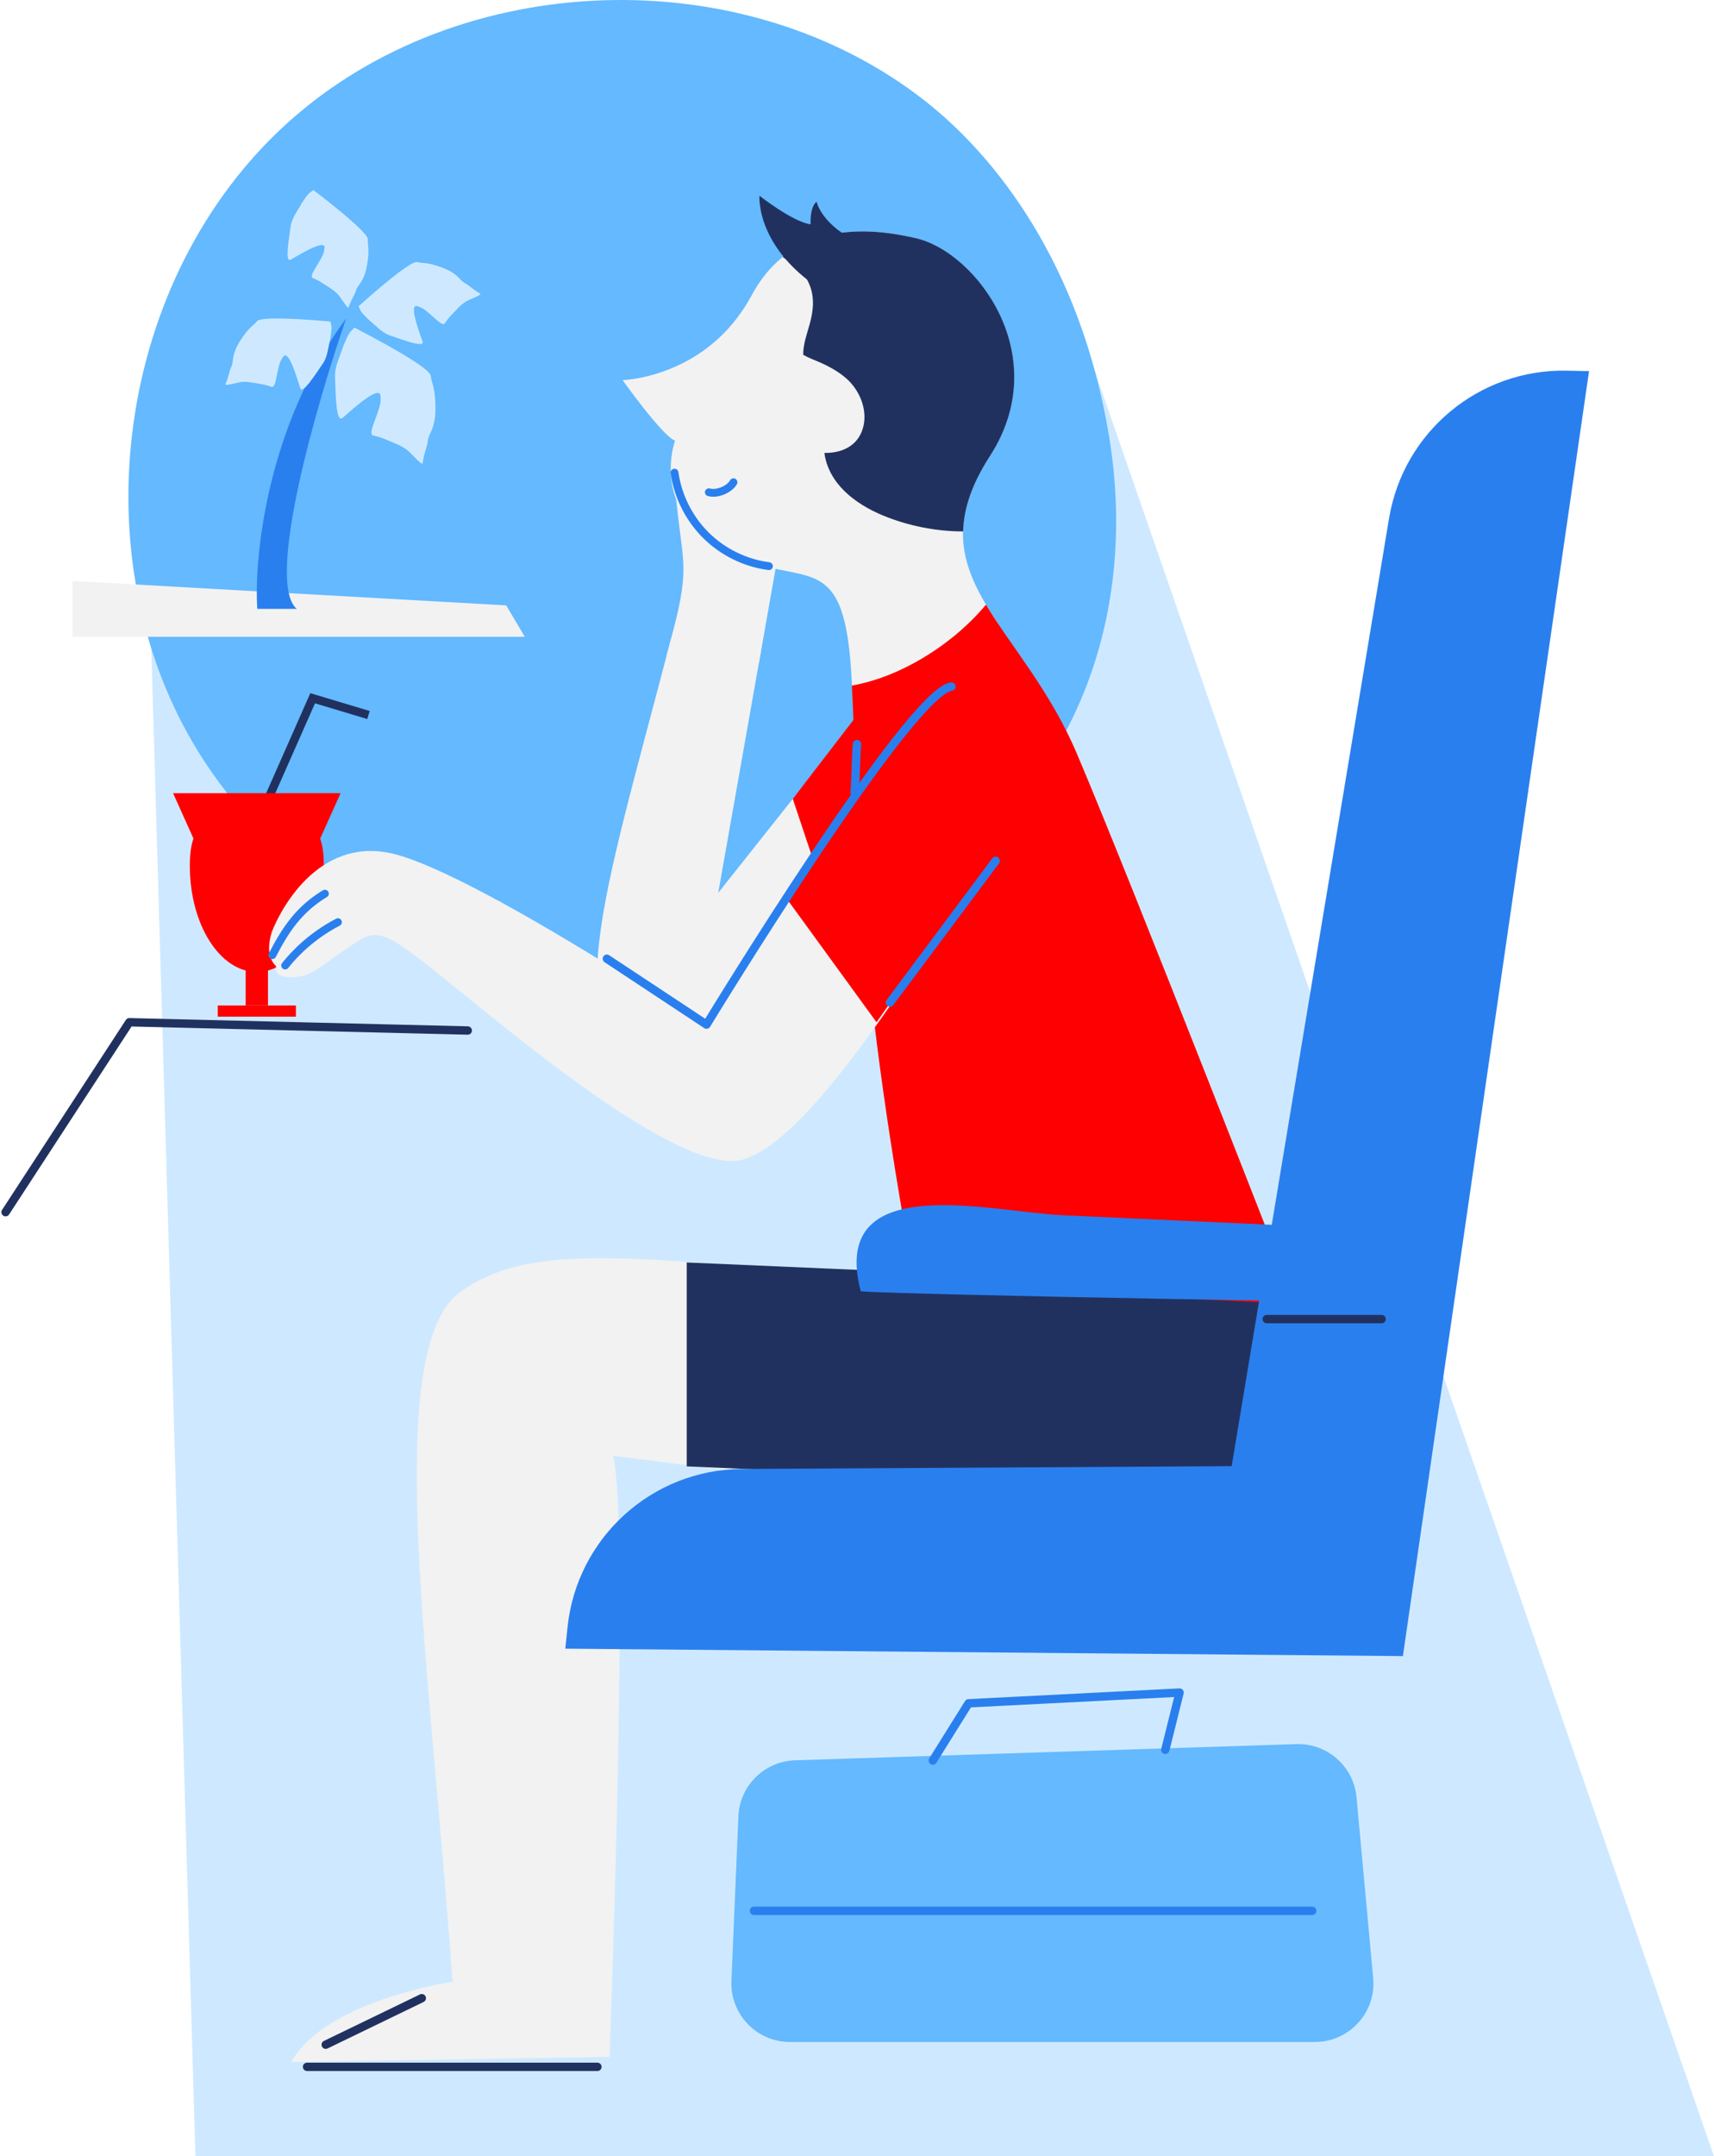
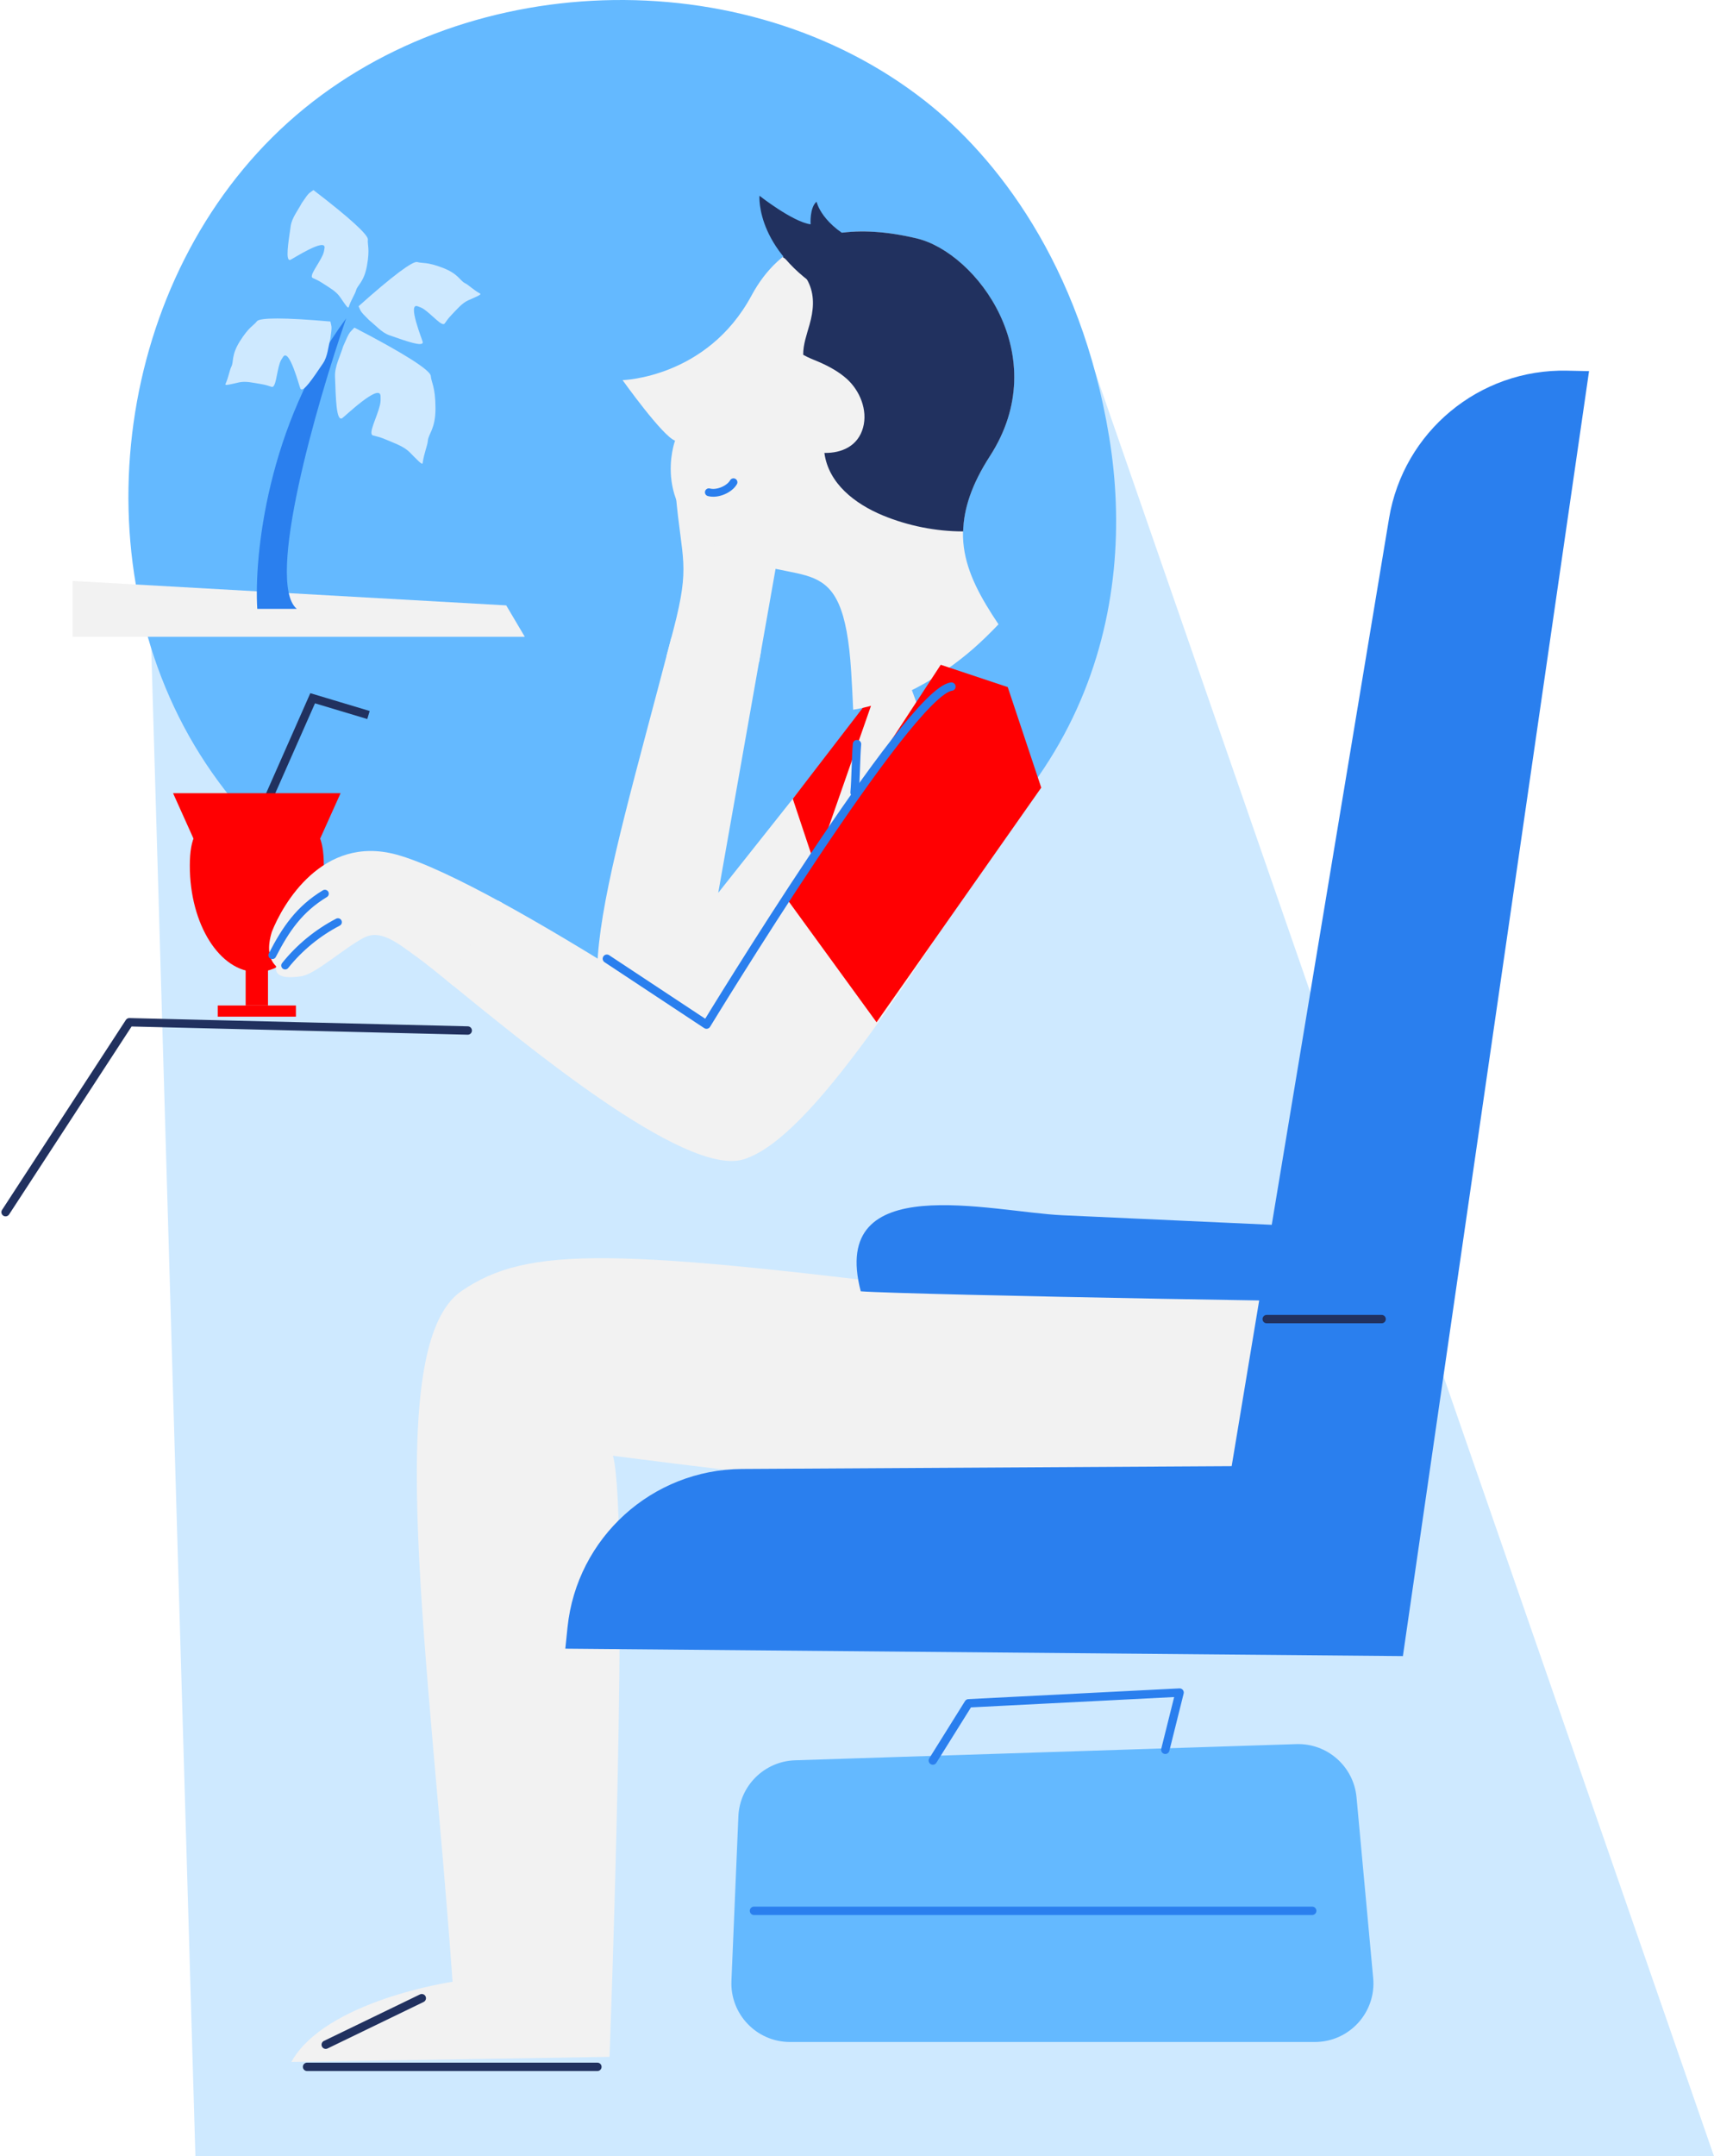
<svg xmlns="http://www.w3.org/2000/svg" width="307" height="386" viewBox="0 0 307 386" fill="none">
  <path d="M27 113L193 57.5L307 386H35L27 113Z" fill="#CEE9FF" />
  <path d="M147.028 170.389C108.038 188.756 57.826 170.081 35.817 135.056C13.807 100.031 20.84 49.609 51.578 21.925C82.316 -5.744 133.2 -7.454 165.731 18.101C178.214 27.907 193.555 47.073 198.669 78.245C203.586 108.171 195.418 147.581 147.028 170.389Z" fill="#64B9FF" />
  <path d="M132.253 325.169L131.01 354.615C130.755 360.578 135.531 365.551 141.494 365.551H235.511C241.686 365.551 246.532 360.238 245.953 354.092L242.972 321.75C242.463 316.225 237.73 312.043 232.191 312.227L142.398 315.123C136.902 315.307 132.479 319.687 132.253 325.169Z" fill="#64B9FF" />
  <path d="M135.051 342.068H235.031" stroke="#2A7FEE" stroke-width="1.5" stroke-miterlimit="10" stroke-linecap="round" stroke-linejoin="round" />
  <path d="M167.082 315.165L173.483 304.922L211.279 303L208.722 313.244" stroke="#2A7FEE" stroke-width="1.5" stroke-miterlimit="10" stroke-linecap="round" stroke-linejoin="round" />
  <path d="M83.779 184.48L23.169 183L1 217" stroke="#21315F" stroke-width="1.5" stroke-miterlimit="10" stroke-linecap="round" stroke-linejoin="round" />
  <path d="M13 104L90.671 108.375L94 114H13V104Z" fill="#F2F2F2" />
  <path d="M62 57C47.85 76.095 45.492 99.623 46.081 109H53.156C47.496 104.226 56.694 72.344 62 57Z" fill="#2A7FEE" />
  <path d="M46.5 146.5L56 125L66 128" stroke="#21315F" stroke-width="1.5" />
  <path d="M119.358 117.533C119.779 115.922 120.213 114.297 120.647 112.63C123.687 100.932 122.104 100.511 121.025 88.379L139.252 99.923L135.96 118.542C130.426 118.192 124.892 117.814 119.358 117.533Z" fill="#F2F2F2" />
  <path d="M136.324 116.427L128.647 159.83L161.458 118.472L170.271 142.359C170.271 142.359 138.356 197.124 117.467 190.974C99.31 185.622 107.59 162.674 120.255 114.115C125.621 114.829 130.972 115.628 136.324 116.427Z" fill="#F2F2F2" />
-   <path d="M146 155.004L142 143.004L157 123.504L161.5 137.504L146 155.004Z" fill="#FF0002" />
+   <path d="M146 155.004L142 143.004L157 123.504L146 155.004Z" fill="#FF0002" />
  <path d="M176.449 231.869C109.803 223.309 94.518 223.015 82.666 231.113C68.152 241.046 77.006 297.282 81.055 354.765C81.055 354.765 58.303 358.113 52.18 369.125L109.173 368.214C109.173 368.214 112.843 271.616 109.789 260.604C109.789 260.604 179.489 269.78 208.84 270.383C238.191 270.999 232.685 231.253 232.685 231.253L176.449 231.869Z" fill="#F2F2F2" />
-   <path d="M123 262.504V226.004L227 230.504L225 267.004L123 262.504Z" fill="#21315F" />
  <path d="M111.512 68.05C111.512 68.05 126.657 67.672 134.615 52.892C139.672 43.505 149.017 39.078 164.176 42.692C174.88 45.242 188.876 63.735 177.303 81.654C169.093 94.347 172.554 102.375 178.844 111.761C177.387 113.303 175.86 114.788 174.263 116.189C168.183 121.456 160.673 125.729 152.814 127.06C152.716 124.777 152.604 122.535 152.464 120.308C151.021 97.205 143.637 105.905 129.922 98.676C116.206 91.461 120.913 78.88 120.913 78.88C118.727 78.165 111.512 68.05 111.512 68.05Z" fill="#F2F2F2" />
  <path d="M146.72 64.814C145.767 64.408 144.772 64.043 143.862 63.511C143.848 61.662 144.492 59.925 145.01 58.075C145.683 55.679 145.949 53.214 144.954 50.874C144.016 48.675 142.236 47.161 140.191 46.041C145.641 41.614 153.444 40.128 164.19 42.678C174.894 45.228 188.89 63.721 177.317 81.64C173.997 86.768 172.61 91.139 172.512 95.132C167.609 95.132 162.607 94.123 158.138 92.274C153.136 90.2 148.401 86.572 147.658 81.08C150.74 81.136 153.683 79.875 154.593 76.526C155.434 73.402 154.019 69.956 151.693 67.84C150.236 66.537 148.485 65.585 146.72 64.814Z" fill="#21315F" />
-   <path d="M137.725 101.352C133.494 100.806 129.473 98.83 126.447 95.832C123.421 92.834 121.403 88.827 120.815 84.61" stroke="#2A7FEE" stroke-width="1.401" stroke-miterlimit="10" stroke-linecap="round" stroke-linejoin="round" />
  <path d="M131.378 86.333C130.692 87.552 128.534 88.547 126.965 88.126" stroke="#2A7FEE" stroke-width="1.401" stroke-miterlimit="10" stroke-linecap="round" stroke-linejoin="round" />
  <path d="M149.676 53.382C135.176 45.494 136.03 35.043 136.03 35.043C136.03 35.043 141.998 39.736 145.193 40.157C145.193 40.157 144.983 37.172 146.257 36.108C146.257 36.108 147.112 40.367 154.145 43.575C161.178 46.783 149.676 53.382 149.676 53.382Z" fill="#21315F" />
-   <path d="M165.143 117.884C169.388 115.362 173.381 112.098 176.603 108.245C181.03 115.698 188.063 123.53 192.939 135.046C203.054 158.877 232.083 233.424 232.083 233.424L163.952 230.216C152.8 170.281 153.795 145.189 152.576 122.731C157.017 121.933 161.29 120.167 165.143 117.884Z" fill="#FF0002" />
  <path d="M153.5 133.21C153.304 135.368 153.276 139.711 153.066 141.869" stroke="#2A7FEE" stroke-width="1.5" stroke-miterlimit="10" stroke-linecap="round" stroke-linejoin="round" />
  <path d="M58 155C58 165.493 52.627 174 46 174C39.373 174 34 165.493 34 155C34 144.506 39.373 148 46 148C52.627 148 58 144.506 58 155Z" fill="#FF0002" />
  <path d="M31 142L35.5 152H56.5L61 142H31Z" fill="#FF0002" />
  <path d="M48.691 166.807C50.611 161.931 57.728 149.392 70.981 152.979C75.549 154.212 82.526 157.56 89.937 161.623C87.303 166.737 84.305 171.654 81.265 176.53C78.477 174.26 76.235 172.453 74.82 171.43C71.108 168.74 68.18 166.288 65.139 167.886C61.609 169.735 56.537 174.372 53.973 174.764C49.294 175.479 49.364 173.784 49.448 172.971C48.019 171.57 47.879 169.469 48.691 166.807Z" fill="#F2F2F2" />
  <path d="M89.237 161.231C105.656 170.169 124.584 182.75 124.584 182.75L169.346 122.227L184.715 141.435C163.966 173.714 145.515 203.695 133.214 207.534C122.665 210.826 93.468 186.421 80.032 175.535C83.184 170.813 86.253 166.05 89.237 161.231Z" fill="#F2F2F2" />
  <path d="M157 183.004L141 161.004L168.5 119.004L180.5 123.004L186.5 141.004L157 183.004Z" fill="#FF0002" />
  <path d="M170.411 122.914C162.845 123.824 126.545 183.423 126.545 183.423L108.697 171.627" stroke="#2A7FEE" stroke-width="1.5" stroke-miterlimit="10" stroke-linecap="round" stroke-linejoin="round" />
-   <path d="M178.34 154.1C172.022 162.562 165.717 171.01 159.399 179.472" stroke="#2A7FEE" stroke-width="1.5" stroke-miterlimit="10" stroke-linecap="round" stroke-linejoin="round" />
  <path d="M60.53 165.083C56.888 166.975 53.637 169.636 51.074 172.845" stroke="#2A7FEE" stroke-width="1.401" stroke-miterlimit="10" stroke-linecap="round" stroke-linejoin="round" />
  <path d="M58.19 159.984C53.651 162.73 51.2 166.275 48.776 170.996" stroke="#2A7FEE" stroke-width="1.401" stroke-miterlimit="10" stroke-linecap="round" stroke-linejoin="round" />
  <path d="M255.381 220.521C255.605 224.696 255.829 228.871 256.04 233.032C256.012 233.494 162.579 231.799 154.173 231.168C148.415 209.201 177.443 216.962 190.319 217.551C212.02 218.545 233.708 219.54 255.381 220.521Z" fill="#2A7FEE" />
  <path d="M284.62 66.439L251.276 296.469L101.257 295.138L101.65 291.313C103.317 275.272 116.794 263.055 132.92 262.971L220.608 262.467L248.797 92.792C251.374 77.283 264.95 66.019 280.669 66.355L284.62 66.439Z" fill="#2A7FEE" />
  <path d="M247.466 236.142H226.885" stroke="#21315F" stroke-width="1.5" stroke-miterlimit="10" stroke-linecap="round" stroke-linejoin="round" />
  <path d="M55 370H107" stroke="#21315F" stroke-width="1.5" stroke-linecap="round" />
  <path d="M58.342 366.036L75.548 357.71" stroke="#21315F" stroke-width="1.5" stroke-linecap="round" />
  <rect x="44" y="173" width="4" height="7" fill="#FF0002" />
  <rect width="14" height="2" transform="matrix(1 0 0 -1 39 182)" fill="#FF0002" />
  <path d="M77.161 67.301C77.095 66.291 72.469 63.304 63.483 58.649C63.066 59.071 62.86 59.279 62.687 59.49C62.374 59.912 62.095 60.546 61.467 61.994C60.976 63.656 59.938 65.573 60.003 67.393C60.147 71.41 60.231 75.409 61.262 74.883C61.61 74.706 68.172 68.343 68.165 70.975C68.163 71.328 68.214 71.842 68.059 72.495C67.529 74.725 65.859 77.698 66.808 77.951C67.331 78.09 68.094 78.239 69.216 78.727C70.681 79.363 72.317 79.888 73.401 80.985C74.723 82.323 75.638 83.328 75.698 82.912C75.979 80.974 76.549 79.876 76.639 78.861C76.745 77.663 78.004 76.777 78 73.104C77.996 69.207 77.236 68.442 77.161 67.301Z" fill="#CEE9FF" />
  <path d="M46.014 57.513C46.49 56.854 50.97 56.828 59.182 57.559C59.292 58.027 59.346 58.258 59.376 58.477C59.414 58.899 59.336 59.452 59.155 60.71C58.788 62.054 58.691 63.81 57.87 65.02C56.059 67.692 54.297 70.377 53.806 69.572C53.64 69.3 51.802 62.122 50.686 63.917C50.536 64.157 50.282 64.486 50.112 64.997C49.529 66.745 49.42 69.493 48.655 69.254C48.233 69.122 47.641 68.892 46.655 68.737C45.368 68.534 44.01 68.181 42.792 68.458C41.305 68.795 40.242 69.082 40.378 68.772C41.009 67.332 41.081 66.337 41.452 65.607C41.889 64.746 41.393 63.596 42.96 61.099C44.623 58.448 45.477 58.257 46.014 57.513Z" fill="#CEE9FF" />
  <path d="M74.753 46.912C73.978 46.668 70.372 49.326 64.226 54.822C64.417 55.263 64.512 55.48 64.619 55.673C64.842 56.035 65.234 56.431 66.132 57.332C67.23 58.189 68.357 59.538 69.739 60.018C72.788 61.076 75.806 62.176 75.718 61.237C75.688 60.92 72.87 54.067 74.838 54.838C75.101 54.942 75.501 55.053 75.944 55.361C77.456 56.413 79.186 58.551 79.657 57.902C79.916 57.544 80.253 57.005 80.951 56.291C81.861 55.36 82.739 54.265 83.88 53.758C85.274 53.139 86.297 52.734 86.003 52.567C84.636 51.79 83.983 51.035 83.25 50.672C82.385 50.243 82.095 49.025 79.345 47.96C76.427 46.83 75.629 47.187 74.753 46.912Z" fill="#CEE9FF" />
  <path d="M65.891 42.888C65.985 42.081 62.698 39.037 56.147 34.03C55.751 34.301 55.555 34.435 55.385 34.576C55.072 34.863 54.756 35.322 54.039 36.373C53.403 37.612 52.289 38.973 52.077 40.42C51.609 43.613 51.095 46.783 52 46.521C52.306 46.432 58.51 42.379 58.121 44.457C58.069 44.735 58.034 45.149 57.815 45.641C57.065 47.324 55.289 49.425 56.015 49.765C56.416 49.952 57.007 50.183 57.839 50.734C58.925 51.454 60.165 52.11 60.877 53.137C61.746 54.389 62.336 55.319 62.445 54.999C62.952 53.51 63.571 52.727 63.79 51.939C64.049 51.009 65.191 50.496 65.722 47.595C66.285 44.517 65.785 43.8 65.891 42.888Z" fill="#CEE9FF" />
</svg>